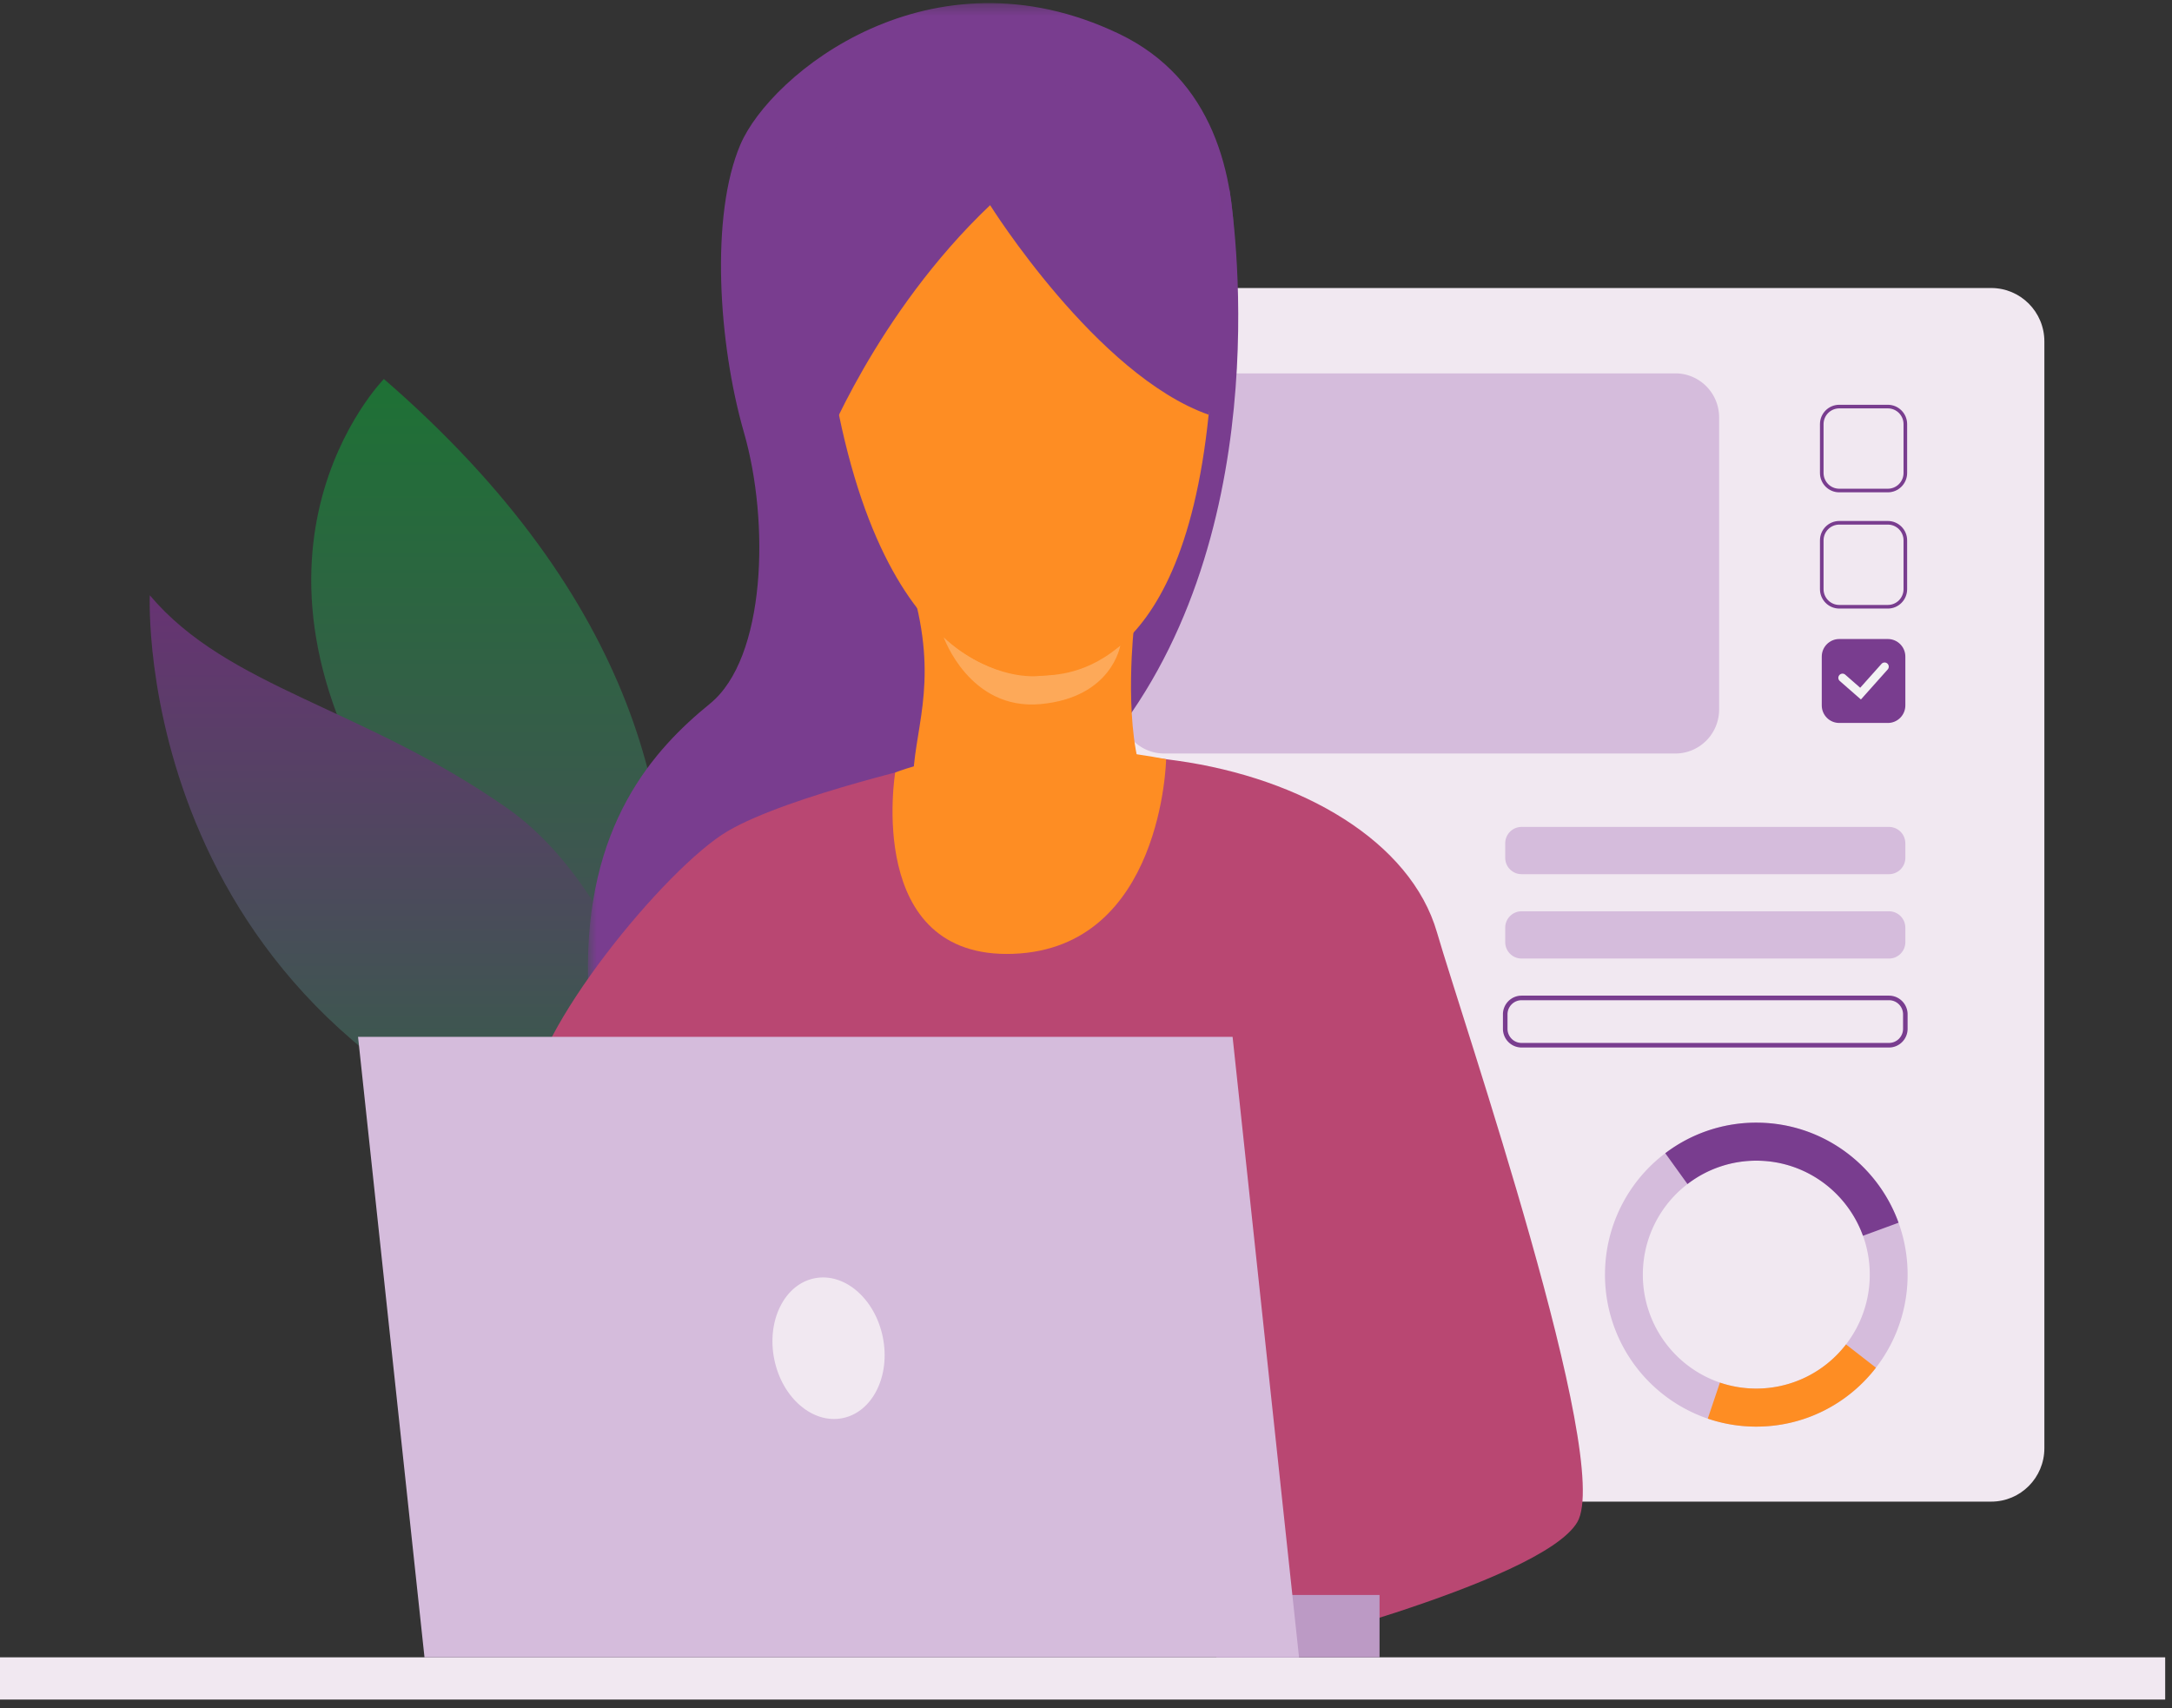
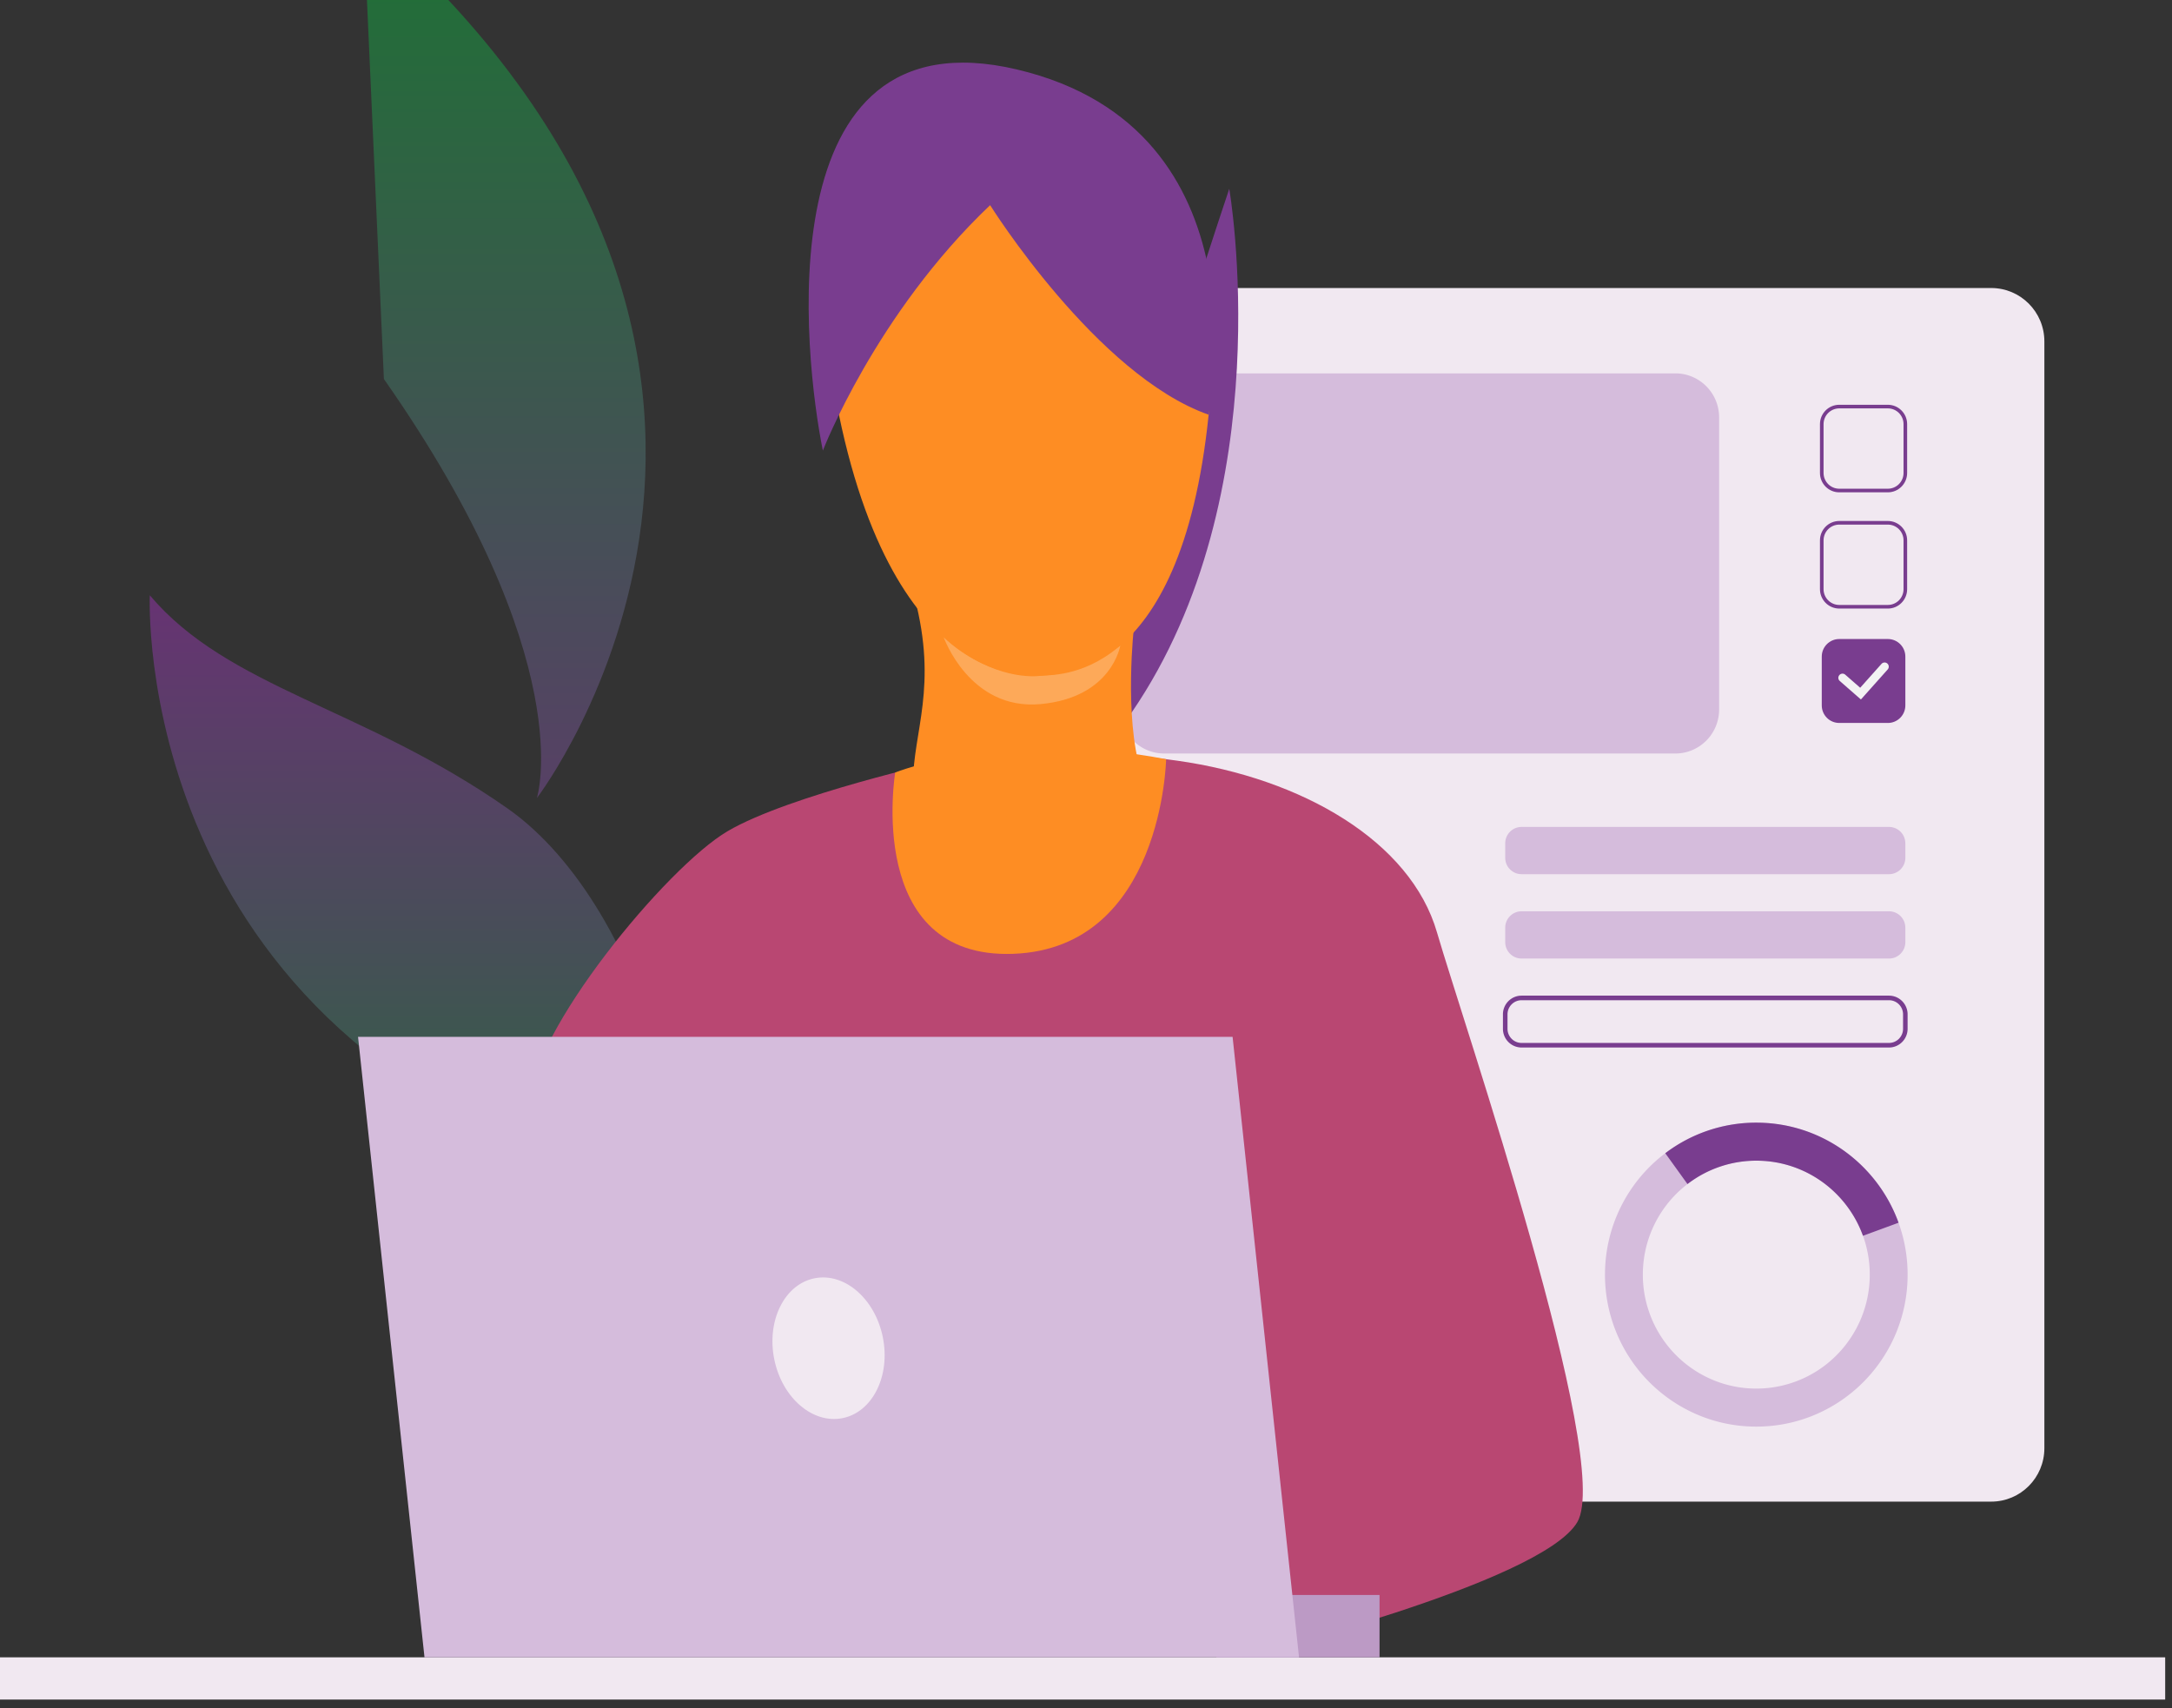
<svg xmlns="http://www.w3.org/2000/svg" xmlns:xlink="http://www.w3.org/1999/xlink" width="206" height="162" viewBox="0 0 206 162">
  <rect x="0" y="0" width="206" height="162" fill="#333333" stroke="none" />
  <defs>
    <linearGradient id="a" x1="50%" x2="50%" y1="0%" y2="127.57%">
      <stop offset="0%" stop-color="#1E7135" />
      <stop offset="100%" stop-color="#673373" />
    </linearGradient>
    <linearGradient id="b" x1="50%" x2="50%" y1="0%" y2="127.57%">
      <stop offset="0%" stop-color="#673373" />
      <stop offset="100%" stop-color="#1E7135" />
    </linearGradient>
-     <path id="c" d="M.668.295h61.323v94.13H.668z" />
  </defs>
  <g fill="none" fill-rule="evenodd">
    <path fill="#F1E8F1" d="M193.895 137.358c0 2.798-2.257 5.066-5.042 5.066h-77.477c-2.785 0-5.043-2.268-5.043-5.066V32.383c0-2.797 2.258-5.065 5.043-5.065h77.477c2.785 0 5.042 2.268 5.042 5.065v104.975z" />
    <path fill="#D5BCDC" d="M158.893 71.468h-48.481c-2.295 0-4.155-1.868-4.155-4.174V39.587c0-2.305 1.86-4.174 4.155-4.174h48.481c2.295 0 4.154 1.869 4.154 4.174v27.707c0 2.306-1.86 4.174-4.154 4.174M155.814 120.756a10.8 10.8 0 0 1 4.233-8.451 10.685 10.685 0 0 1 6.666-2.217c4.602.059 8.492 3.013 9.977 7.116l.002.006a10.819 10.819 0 0 1 .642 3.824 10.798 10.798 0 0 1-2.252 6.478 10.722 10.722 0 0 1-8.645 4.19 10.684 10.684 0 0 1-3.315-.568 10.81 10.81 0 0 1-7.308-10.378m6.157 13.796c1.387.473 2.874.736 4.418.757 4.682.06 8.87-2.138 11.532-5.587a14.373 14.373 0 0 0 3.002-8.642 14.416 14.416 0 0 0-.858-5.109c-1.978-5.47-7.167-9.41-13.305-9.49a14.245 14.245 0 0 0-8.82 2.898 14.408 14.408 0 0 0-5.716 11.33 14.416 14.416 0 0 0 9.747 13.843" />
-     <path fill="#FE8D23" d="M175.082 127.513l2.84 2.209c-2.664 3.45-6.85 5.647-11.533 5.587a14.263 14.263 0 0 1-4.418-.757l1.152-3.417c1.042.353 2.155.552 3.313.566a10.724 10.724 0 0 0 8.646-4.188" />
    <path fill="#793D8F" d="M157.941 109.38a14.245 14.245 0 0 1 8.819-2.899c6.138.08 11.327 4.019 13.306 9.49l-3.374 1.239-.003-.006c-1.484-4.103-5.374-7.057-9.976-7.116a10.69 10.69 0 0 0-6.666 2.216l-2.106-2.925z" />
    <path fill="#4DA8F2" d="M120.668 109.268l-.002.001a2.96 2.96 0 0 1-.846.173c-.066.004-.132.004-.199.004a2.901 2.901 0 0 1-.805-.126 2.89 2.89 0 0 1-1.258-.757 2.968 2.968 0 0 1-.696-3.034 2.956 2.956 0 0 1 2.836-2.015 2.941 2.941 0 0 1 2.31 1.166 2.97 2.97 0 0 1-1.34 4.588m2.138-5.168a3.924 3.924 0 0 0-3.095-1.576 3.94 3.94 0 0 0-3.99 3.905 3.965 3.965 0 0 0 1.527 3.179 3.907 3.907 0 0 0 2.556.823h.07c.395-.022.775-.102 1.131-.232a3.957 3.957 0 0 0 2.593-3.668 3.95 3.95 0 0 0-.792-2.43" />
    <path fill="#793D8F" d="M174.441 38.734c-.82 0-1.488.67-1.488 1.494v4.63c0 .824.668 1.495 1.488 1.495h4.609c.821 0 1.488-.671 1.488-1.494v-4.631c0-.824-.667-1.494-1.488-1.494h-4.609zm4.609 7.962h-4.609c-1.01 0-1.83-.824-1.83-1.837v-4.631c0-1.013.82-1.837 1.83-1.837h4.609c1.009 0 1.83.824 1.83 1.837v4.63c0 1.014-.821 1.838-1.83 1.838zM174.441 49.757c-.82 0-1.488.67-1.488 1.494v4.63c0 .825.668 1.495 1.488 1.495h4.609c.821 0 1.488-.67 1.488-1.495v-4.63c0-.823-.667-1.494-1.488-1.494h-4.609zm4.609 7.963h-4.609c-1.01 0-1.83-.825-1.83-1.839v-4.63c0-1.013.82-1.838 1.83-1.838h4.609c1.009 0 1.83.825 1.83 1.838v4.63c0 1.014-.821 1.84-1.83 1.84zM179.05 68.57h-4.609c-.916 0-1.659-.745-1.659-1.665v-4.63c0-.92.743-1.666 1.66-1.666h4.608c.916 0 1.66.746 1.66 1.666v4.63c0 .92-.744 1.666-1.66 1.666" />
    <path fill="#F3F3F3" d="M176.495 66.344l-2.004-1.754a.398.398 0 0 1-.039-.56.394.394 0 0 1 .558-.039l1.417 1.24 2.02-2.262a.393.393 0 0 1 .558-.032.398.398 0 0 1 .03.56l-2.54 2.847z" />
    <path fill="#D5BCDC" d="M180.71 79.987v1.37c0 .86-.695 1.557-1.55 1.557H144.31c-.856 0-1.55-.696-1.55-1.556v-1.371c0-.86.694-1.557 1.55-1.557h34.848c.856 0 1.55.697 1.55 1.557M180.71 87.988v1.371c0 .86-.695 1.557-1.55 1.557H144.31c-.856 0-1.55-.697-1.55-1.557v-1.37c0-.86.694-1.557 1.55-1.557h34.848c.856 0 1.55.697 1.55 1.556" />
    <path fill="#793D8F" d="M144.311 94.868c-.735 0-1.334.6-1.334 1.34v1.37c0 .74.599 1.34 1.334 1.34h34.849c.734 0 1.332-.6 1.332-1.34v-1.37c0-.74-.598-1.34-1.332-1.34H144.31zm34.849 4.485H144.31a1.772 1.772 0 0 1-1.767-1.774v-1.372c0-.978.793-1.774 1.767-1.774h34.849c.973 0 1.765.796 1.765 1.774v1.372c0 .978-.792 1.774-1.765 1.774z" />
-     <path fill="#BBD070" d="M69.62 65.313S48.047 83.045 56.725 98.768c8.679 15.723 14.242 2.943 14.242 2.943s6.475 2.507-1.98-16.71c-3.984-9.059.633-19.688.633-19.688" />
-     <path fill="url(#a)" d="M36.41 35.947s-16.737 17 1.953 43.693c18.69 26.694 14.51 39.744 14.51 39.744s31.892-41.56-16.463-83.437" />
+     <path fill="url(#a)" d="M36.41 35.947c18.69 26.694 14.51 39.744 14.51 39.744s31.892-41.56-16.463-83.437" />
    <path fill="url(#b)" d="M58.708 111.727c9.426 2.665 3.136-25.454-10.58-35.056-13.716-9.604-26.494-11.4-33.92-20.212 0 0-1.915 42.149 44.5 55.268" />
    <path fill="#F1E8F1" d="M0 161.198h205.354v-4.006H0z" />
    <g transform="translate(55.093)">
      <mask id="d" fill="#fff">
        <use xlink:href="#c" />
      </mask>
      <path fill="#793D8F" d="M59.54 39.335s9.363-27.58-8.505-36.13c-17.867-8.55-33.038 3.81-35.903 10.498-2.866 6.687-2.107 18.848.337 27.328 2.444 8.48 2.088 21.39-3.221 25.707C6.938 71.055.353 78.225.68 92.82c.203 9.056 35.475-23.16 35.475-23.16l23.384-30.325z" mask="url(#d)" />
    </g>
    <path fill="#B94772" d="M89.527 72.143s-14.686 3.269-20.515 6.69c-5.828 3.421-18.774 19.161-18.774 25.928 0 6.767 56.61 13.09 56.61 13.09l10.73 39.347s28.614-7.013 32.02-12.83c3.407-5.817-10.868-47.504-13.311-55.94-2.492-8.607-12.747-14.608-24.67-16.285-11.923-1.678-22.09 0-22.09 0" />
    <path fill="#FE8D23" d="M110.599 72.007s-.33 17.927-14.487 18.46c-14.155.532-11.208-17.196-11.208-17.196s10.354-4.213 25.695-1.264" />
    <path fill="#793D8F" d="M116.588 17.907s5.007 28.834-9.254 49.664c-14.768 21.572 9.254-49.664 9.254-49.664" />
    <path fill="#FE8D23" d="M108.22 73.24c1.644 5.333-21.645 5.481-21.632 1.095.016-4.982 2.383-9.142.152-17.682-2.23-8.539 20.82 2.678 20.82 2.678s-.983 8.575.66 13.909z" />
    <path fill="#FDA959" d="M89.497 60.424s7.352 7.695 16.754.803c0 0-.776 4.919-7.539 5.553-6.762.635-9.215-6.356-9.215-6.356" />
    <path fill="#FE8D23" d="M98.704 7.909s18.583 5.523 15.928 31.426c-2.655 25.902-14.79 24.569-15.928 24.76-1.138.19-15.55 1.142-20.1-30.283-4.55-31.427 20.1-25.903 20.1-25.903" />
    <path fill="#793D8F" d="M93.907 19.459s10.098 16.133 20.725 19.875c0 0 5.803-27.07-18.165-32.742C72.5.92 76.255 33.935 78.043 42.738c0 0 4.992-12.951 15.864-23.279" />
    <path fill="#BC9AC5" d="M115.363 157.192h15.478v-5.914h-15.478z" />
    <path fill="#D5BCDC" d="M116.903 98.344l6.302 58.848H40.26l-6.302-58.848z" />
    <path fill="#F1E8F1" d="M83.727 126.817c.746 3.66-.955 7.102-3.797 7.685-2.841.583-5.75-1.911-6.495-5.572-.744-3.66.956-7.102 3.798-7.685 2.842-.583 5.75 1.912 6.494 5.572" />
  </g>
</svg>